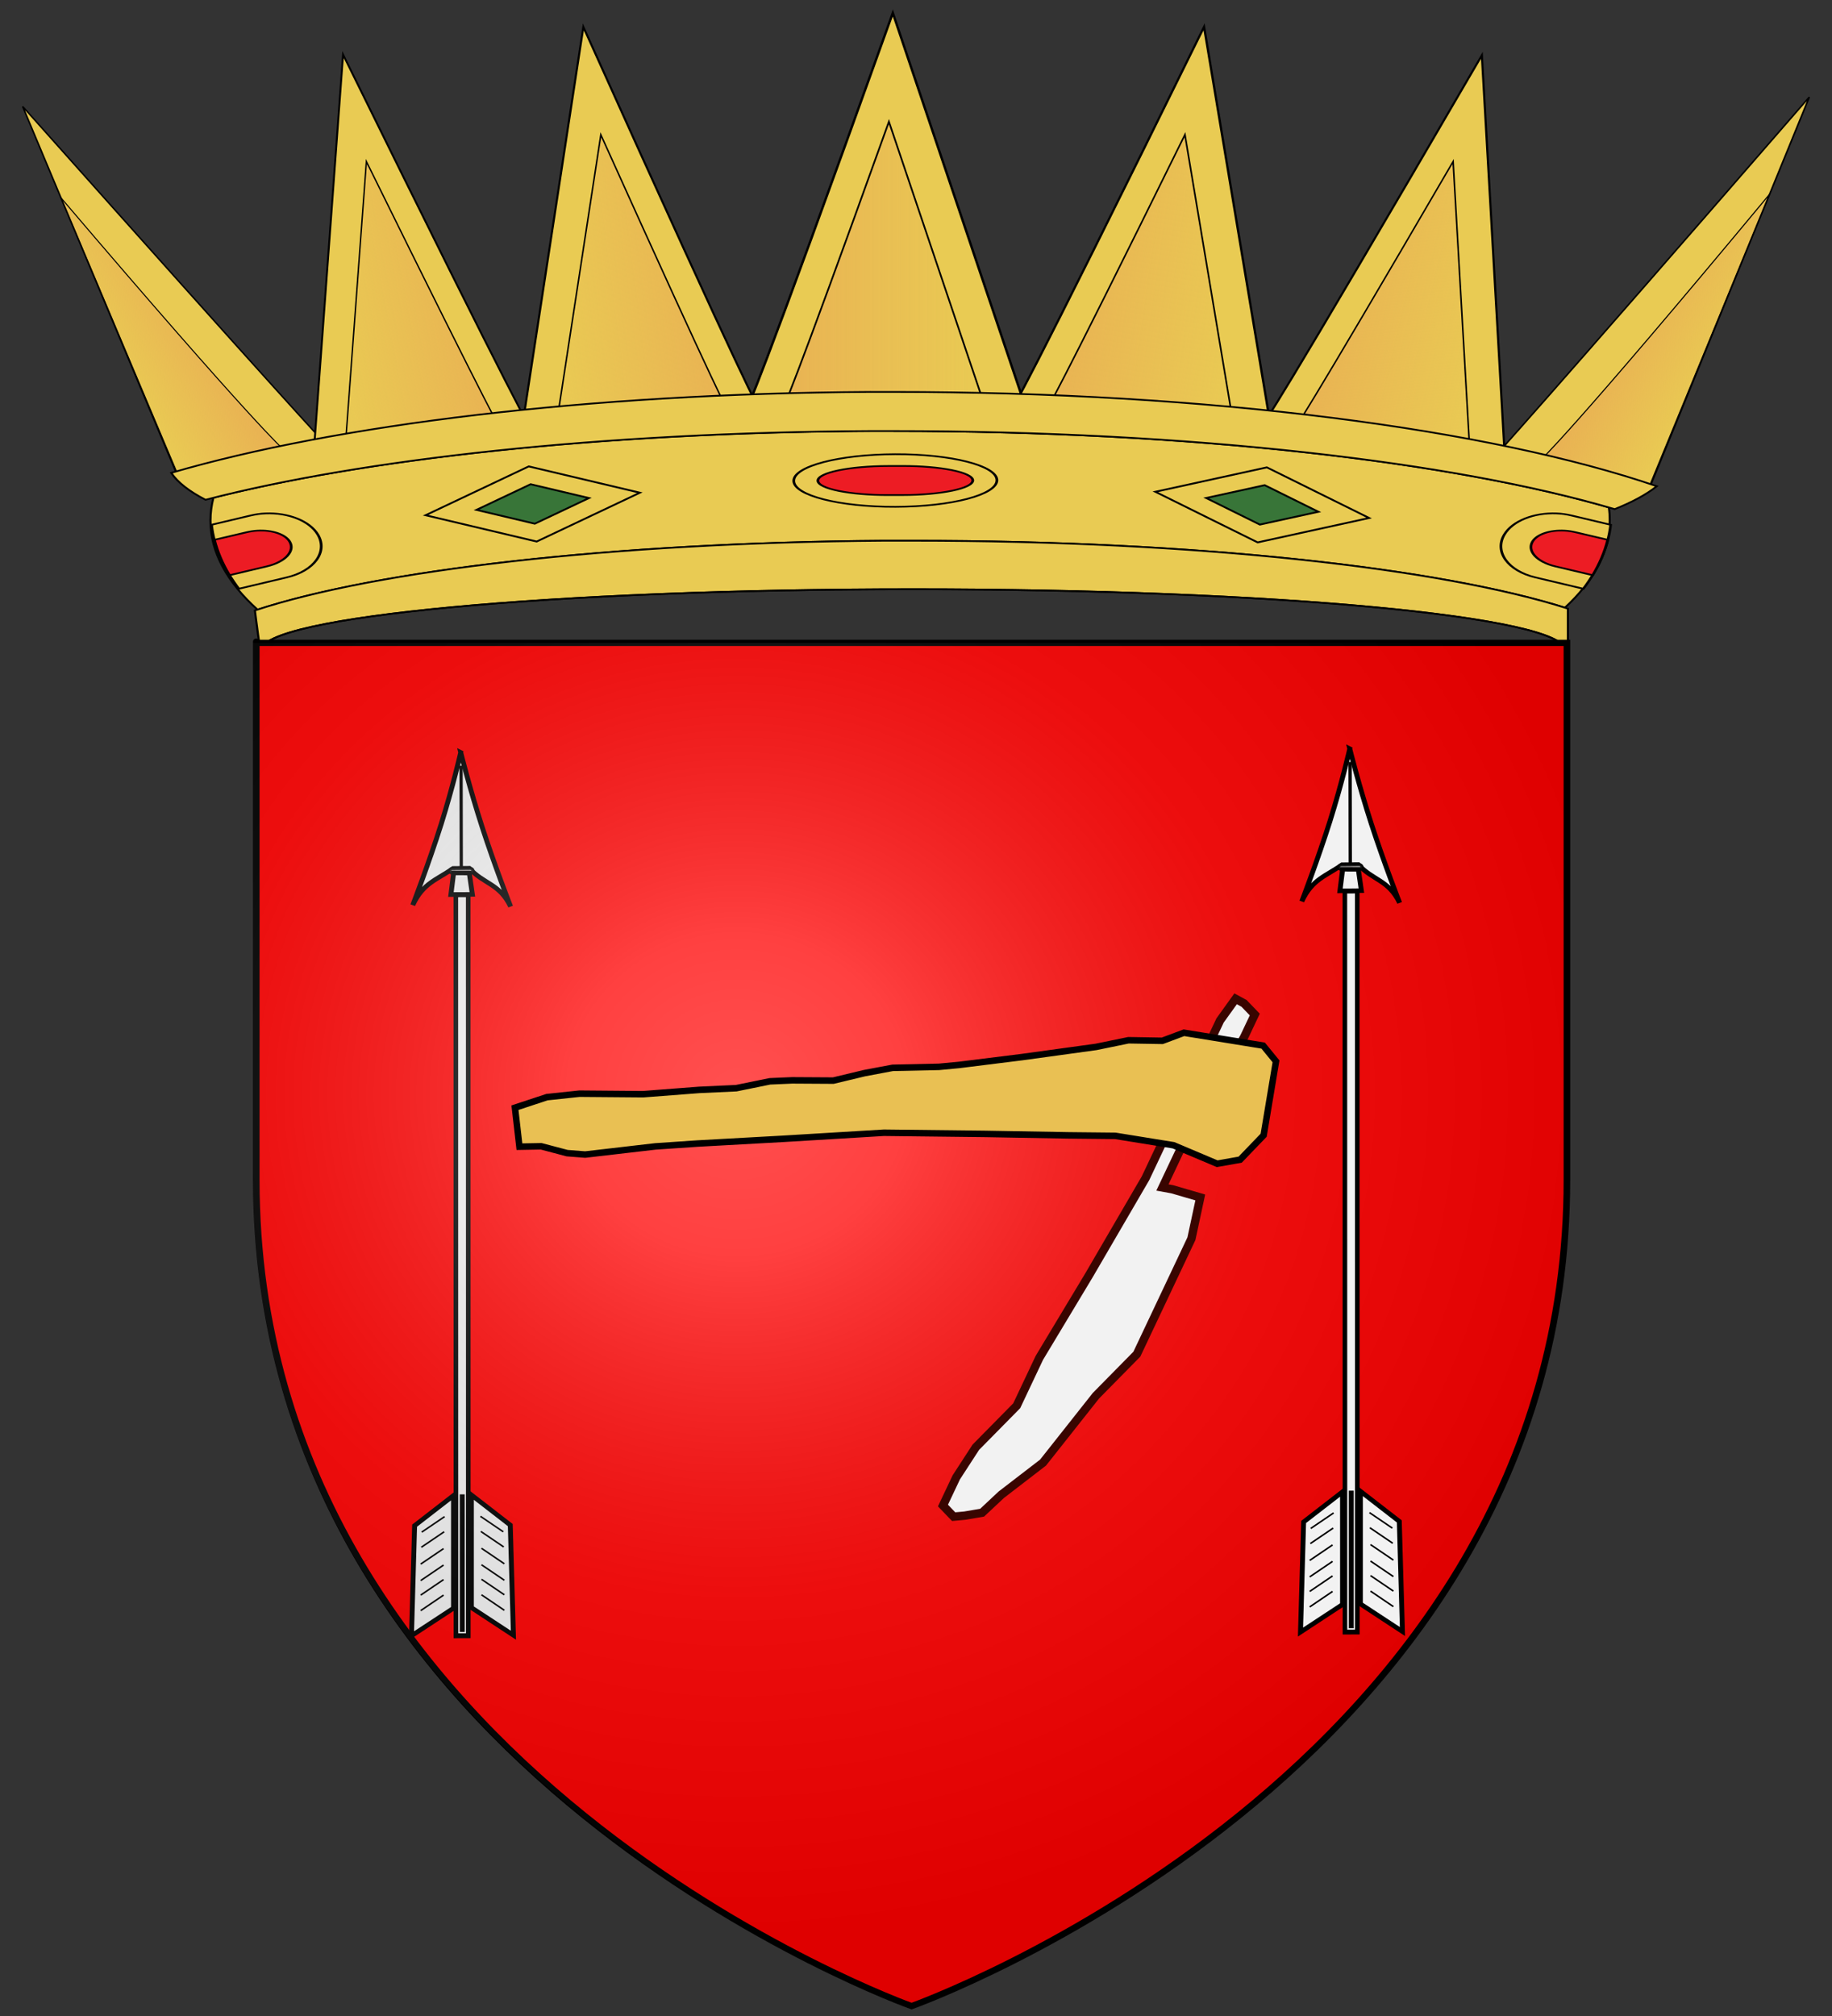
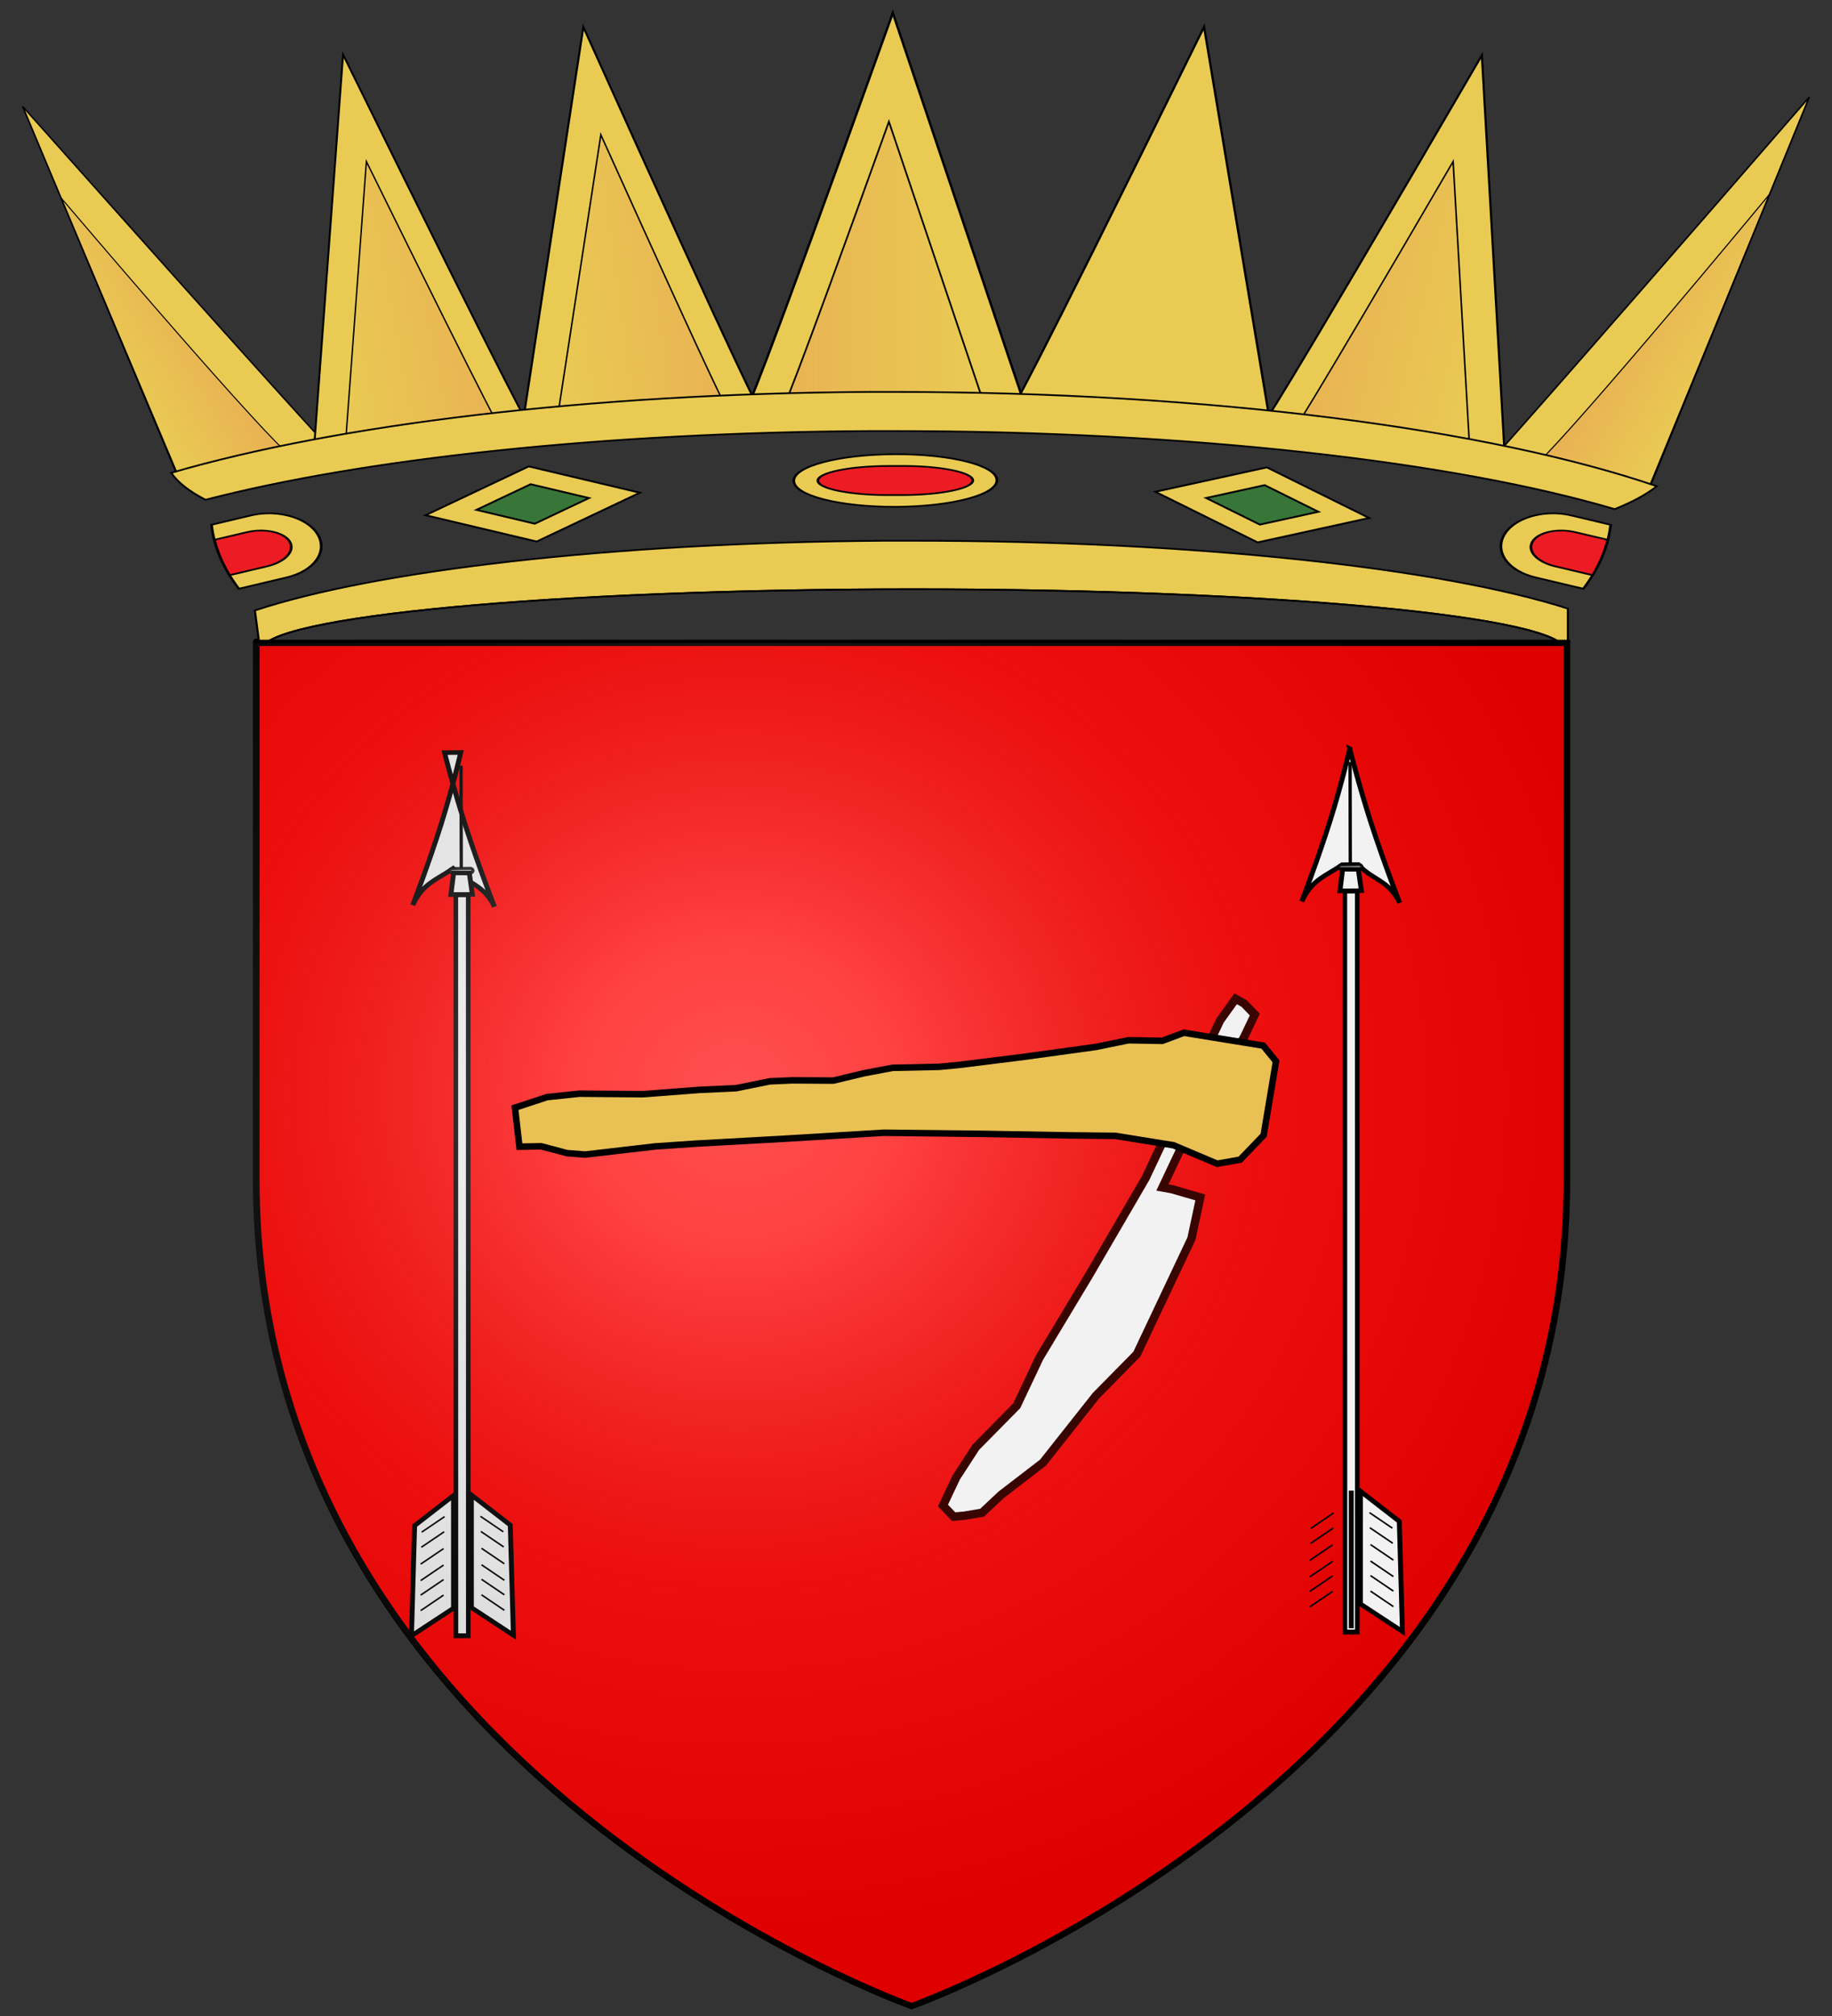
<svg xmlns="http://www.w3.org/2000/svg" xmlns:ns1="http://www.inkscape.org/namespaces/inkscape" xmlns:ns2="http://sodipodi.sourceforge.net/DTD/sodipodi-0.dtd" xmlns:xlink="http://www.w3.org/1999/xlink" ns1:output_extension="org.inkscape.output.svg.inkscape" ns2:docname="Coat_of_arms_granted_in_1569_by_the_King_of_Portugal_to_Monomatapa.svg" ns1:version="1.0 (4035a4fb49, 2020-05-01)" ns2:version="0.32" id="svg2" height="704" width="640" version="1.0">
  <rect width="100%" height="100%" fill="#333333" stroke="none" />
  <ns2:namedview ns1:document-rotation="0" ns1:window-maximized="1" ns1:current-layer="g3611" ns1:window-y="-8" ns1:window-x="-8" ns1:cy="147.05802" ns1:cx="413.78868" ns1:zoom="1.9298326" showgrid="false" id="base" pagecolor="#ffffff" bordercolor="#666666" borderopacity="1.0" objecttolerance="10.0" gridtolerance="10.0" guidetolerance="10.0" ns1:pageopacity="0.0" ns1:pageshadow="2" ns1:window-width="1920" ns1:window-height="1018" />
  <desc id="desc4">Flag of Canton of Valais (Wallis)</desc>
  <defs id="defs6">
    <linearGradient id="linearGradient2893">
      <stop id="stop2895" offset="0" style="stop-color:#ffffff;stop-opacity:0.314" />
      <stop id="stop2897" offset="0.19" style="stop-color:#ffffff;stop-opacity:0.251" />
      <stop id="stop2901" offset="0.6" style="stop-color:#6b6b6b;stop-opacity:0.125" />
      <stop id="stop2899" offset="1" style="stop-color:#000000;stop-opacity:0.125" />
    </linearGradient>
    <linearGradient gradientTransform="scale(1.067)" ns1:collect="always" xlink:href="#linearGradient15614" id="linearGradient15940" gradientUnits="userSpaceOnUse" x1="435.337" y1="118.839" x2="468.674" y2="118.839" />
    <linearGradient gradientTransform="scale(1.067)" ns1:collect="always" xlink:href="#linearGradient15614" id="linearGradient15938" gradientUnits="userSpaceOnUse" x1="435.337" y1="118.839" x2="468.674" y2="118.839" />
    <linearGradient ns1:collect="always" xlink:href="#linearGradient15614" id="linearGradient15936" gradientUnits="userSpaceOnUse" gradientTransform="matrix(0.486,0.403,-0.486,0.984,479.779,-154.022)" x1="435.337" y1="118.839" x2="468.674" y2="118.839" />
    <linearGradient gradientTransform="scale(1.067)" ns1:collect="always" xlink:href="#linearGradient15614" id="linearGradient15934" gradientUnits="userSpaceOnUse" x1="435.337" y1="118.839" x2="468.674" y2="118.839" />
    <linearGradient gradientTransform="scale(1.067)" ns1:collect="always" xlink:href="#linearGradient15614" id="linearGradient15932" gradientUnits="userSpaceOnUse" x1="435.337" y1="118.839" x2="468.674" y2="118.839" />
    <linearGradient gradientTransform="scale(1.067)" ns1:collect="always" xlink:href="#linearGradient15614" id="linearGradient15930" gradientUnits="userSpaceOnUse" x1="435.337" y1="118.839" x2="468.674" y2="118.839" />
    <linearGradient ns1:collect="always" xlink:href="#linearGradient15614" id="linearGradient15928" gradientUnits="userSpaceOnUse" gradientTransform="matrix(0.486,0.403,-0.486,0.984,479.779,-154.022)" x1="435.337" y1="118.839" x2="468.674" y2="118.839" />
    <linearGradient id="linearGradient15614">
      <stop style="stop-color:#e9b353;stop-opacity:1;" offset="0" id="stop15616" />
      <stop style="stop-color:#e9b353;stop-opacity:0;" offset="1" id="stop15618" />
    </linearGradient>
    <radialGradient r="300" fy="226.331" fx="221.445" cy="226.331" cx="221.445" gradientTransform="matrix(1.443,0,0,1.439,-84.328,-91.463)" gradientUnits="userSpaceOnUse" id="radialGradient10144" xlink:href="#linearGradient2893" ns1:collect="always" />
  </defs>
  <g id="g3611">
    <g id="g9909" ns1:label="Capa 1" transform="matrix(1.327,0,0,1.1,-270.087,-310.111)">
      <g transform="translate(7.808,271.337)" id="g15876">
        <g id="g15738" transform="matrix(-1.264,0,0,1.238,1043.74,-66.139)">
          <path ns1:connector-curvature="0" ns2:nodetypes="cccc" id="path15740" d="m 666.182,89.269 c -55.303,76.437 -63.139,86.618 -63.139,86.618 l 30.935,7.958 z" style="fill:#e9cb53;fill-opacity:1;fill-rule:evenodd;stroke:#000000;stroke-width:0.329;stroke-linecap:butt;stroke-linejoin:miter;stroke-miterlimit:4;stroke-dasharray:none;stroke-opacity:1" />
          <path ns1:connector-curvature="0" ns2:nodetypes="cccc" id="path15742" d="m 658.179,112.724 c -40.253,58.179 -46.48,64.702 -46.48,64.702 l 22.049,6.576 z" style="fill:url(#linearGradient15928);fill-opacity:1;fill-rule:evenodd;stroke:#000000;stroke-width:0.238;stroke-linecap:butt;stroke-linejoin:miter;stroke-miterlimit:4;stroke-dasharray:none;stroke-opacity:1" />
        </g>
        <path ns2:type="star" style="fill:#c00000;fill-opacity:0;stroke:none;stroke-opacity:0" id="path15598" ns2:sides="8" ns2:cx="437.28873" ns2:cy="137.0598" ns2:r1="20.906376" ns2:r2="72.088997" ns2:arg1="-2.2612426" ns2:arg2="-1.8685435" ns1:flatsided="false" ns1:rounded="0" ns1:randomized="0" d="m 423.974,120.942 -7.834,-52.799 23.131,48.105 31.795,-42.874 -17.659,50.371 52.799,-7.834 -48.105,23.131 42.874,31.795 -50.371,-17.659 7.834,52.799 -23.131,-48.105 -31.795,42.874 17.659,-50.371 -52.799,7.834 48.105,-23.131 -42.874,-31.795 z" transform="matrix(1.373,0,0,1.371,-191.93,-68.466)" />
-         <path ns2:type="star" style="fill:#c00000;fill-opacity:0;stroke:none;stroke-opacity:0" id="path15600" ns2:sides="8" ns2:cx="444.29657" ns2:cy="119.54022" ns2:r1="53.645401" ns2:r2="15.557588" ns2:arg1="0.58075635" ns2:arg2="0.97345544" ns1:flatsided="false" ns1:rounded="0" ns1:randomized="0" d="m 489.147,148.973 -36.1,-16.569 2.151,39.662 -13.81,-37.243 -26.524,29.567 16.569,-36.1 -39.662,2.151 37.243,-13.81 -29.567,-26.524 36.1,16.569 -2.151,-39.662 13.81,37.243 26.524,-29.567 -16.569,36.1 39.662,-2.151 -37.243,13.81 z" transform="matrix(1.373,0,0,1.371,-191.93,-68.466)" />
        <g id="g15624" transform="matrix(1.504,0,0,1.285,-296.62,-68.466)">
          <path ns1:connector-curvature="0" id="path15610" d="m 483.634,64.719 c -24.668,97.175 -25.415,97.175 -25.415,97.175 h 48.588 z" style="fill:#e9cb53;fill-opacity:1;fill-rule:evenodd;stroke:#000000;stroke-width:0.427;stroke-linecap:butt;stroke-linejoin:miter;stroke-miterlimit:4;stroke-dasharray:none;stroke-opacity:1" />
          <path ns1:connector-curvature="0" id="path15612" d="m 482.952,91.571 c -17.896,70.383 -18.438,70.383 -18.438,70.383 h 35.25 z" style="fill:url(#linearGradient15930);fill-opacity:1;fill-rule:evenodd;stroke:#000000;stroke-width:0.309;stroke-linecap:butt;stroke-linejoin:miter;stroke-miterlimit:4;stroke-dasharray:none;stroke-opacity:1" />
        </g>
        <g id="g15628" transform="matrix(1.398,0.139,-0.152,1.278,-153.578,-130.823)">
          <path ns1:connector-curvature="0" id="path15630" d="m 483.634,64.719 c -24.668,97.175 -25.415,97.175 -25.415,97.175 h 48.588 z" style="fill:#e9cb53;fill-opacity:1;fill-rule:evenodd;stroke:#000000;stroke-width:0.427;stroke-linecap:butt;stroke-linejoin:miter;stroke-miterlimit:4;stroke-dasharray:none;stroke-opacity:1" />
-           <path ns1:connector-curvature="0" id="path15632" d="m 482.952,91.571 c -17.896,70.383 -18.438,70.383 -18.438,70.383 h 35.25 z" style="fill:url(#linearGradient15932);fill-opacity:1;fill-rule:evenodd;stroke:#000000;stroke-width:0.309;stroke-linecap:butt;stroke-linejoin:miter;stroke-miterlimit:4;stroke-dasharray:none;stroke-opacity:1" />
        </g>
        <g id="g15725" transform="matrix(1.288,0,0,1.285,-191.93,-68.466)">
          <g transform="matrix(1.013,0.187,-0.193,0.982,126.426,-78.809)" id="g15636">
            <path ns1:connector-curvature="0" style="fill:#e9cb53;fill-opacity:1;fill-rule:evenodd;stroke:#000000;stroke-width:0.427;stroke-linecap:butt;stroke-linejoin:miter;stroke-miterlimit:4;stroke-dasharray:none;stroke-opacity:1" d="m 483.634,64.719 c -24.668,97.175 -25.415,97.175 -25.415,97.175 h 48.588 z" id="path15638" />
            <path ns1:connector-curvature="0" style="fill:url(#linearGradient15934);fill-opacity:1;fill-rule:evenodd;stroke:#000000;stroke-width:0.309;stroke-linecap:butt;stroke-linejoin:miter;stroke-miterlimit:4;stroke-dasharray:none;stroke-opacity:1" d="m 482.952,91.571 c -17.896,70.383 -18.438,70.383 -18.438,70.383 h 35.25 z" id="path15640" />
          </g>
        </g>
        <g id="g15684" transform="matrix(1.311,0,0,1.317,-201.319,-76.181)">
          <path ns1:connector-curvature="0" ns2:nodetypes="cccc" id="path15656" d="m 666.182,89.269 c -55.303,76.437 -63.139,86.618 -63.139,86.618 l 30.935,7.958 z" style="fill:#e9cb53;fill-opacity:1;fill-rule:evenodd;stroke:#000000;stroke-width:0.329;stroke-linecap:butt;stroke-linejoin:miter;stroke-miterlimit:4;stroke-dasharray:none;stroke-opacity:1" />
          <path ns1:connector-curvature="0" ns2:nodetypes="cccc" id="path15658" d="m 658.179,112.724 c -40.253,58.179 -46.48,64.702 -46.48,64.702 l 22.049,6.576 z" style="fill:url(#linearGradient15936);fill-opacity:1;fill-rule:evenodd;stroke:#000000;stroke-width:0.238;stroke-linecap:butt;stroke-linejoin:miter;stroke-miterlimit:4;stroke-dasharray:none;stroke-opacity:1" />
        </g>
        <g id="g15717" transform="matrix(-1.28,0.139,0.139,1.278,959.351,-130.784)">
          <path ns1:connector-curvature="0" id="path15719" d="m 483.634,64.719 c -24.668,97.175 -25.415,97.175 -25.415,97.175 h 48.588 z" style="fill:#e9cb53;fill-opacity:1;fill-rule:evenodd;stroke:#000000;stroke-width:0.427;stroke-linecap:butt;stroke-linejoin:miter;stroke-miterlimit:4;stroke-dasharray:none;stroke-opacity:1" />
          <path ns1:connector-curvature="0" id="path15721" d="m 482.952,91.571 c -17.896,70.383 -18.438,70.383 -18.438,70.383 h 35.25 z" style="fill:url(#linearGradient15938);fill-opacity:1;fill-rule:evenodd;stroke:#000000;stroke-width:0.309;stroke-linecap:butt;stroke-linejoin:miter;stroke-miterlimit:4;stroke-dasharray:none;stroke-opacity:1" />
        </g>
        <g id="g15730" transform="matrix(-1.172,0.204,0.199,1.269,839.976,-152.87)">
          <path ns1:connector-curvature="0" id="path15732" d="m 483.634,64.719 c -24.668,97.175 -25.415,97.175 -25.415,97.175 h 48.588 z" style="fill:#e9cb53;fill-opacity:1;fill-rule:evenodd;stroke:#000000;stroke-width:0.427;stroke-linecap:butt;stroke-linejoin:miter;stroke-miterlimit:4;stroke-dasharray:none;stroke-opacity:1" />
          <path ns1:connector-curvature="0" id="path15734" d="m 482.952,91.571 c -17.896,70.383 -18.438,70.383 -18.438,70.383 h 35.25 z" style="fill:url(#linearGradient15940);fill-opacity:1;fill-rule:evenodd;stroke:#000000;stroke-width:0.309;stroke-linecap:butt;stroke-linejoin:miter;stroke-miterlimit:4;stroke-dasharray:none;stroke-opacity:1" />
        </g>
        <g id="g15690" transform="matrix(1.288,0,0,1.285,-191.93,-68.466)">
-           <path ns1:connector-curvature="0" id="path12499" nodetypes="ccscssscscssc" d="m 476.305,168.006 c -53.007,0.523 -100.099,6.85 -131.719,16.484 -0.395,1.85 -0.595,3.716 -0.595,5.619 0,7.878 3.453,15.334 9.619,22.018 24.807,-9.755 72.608,-16.546 127.976,-17.019 0.439,-0.003 0.868,0.002 1.307,0 1.628,-0.011 3.226,0 4.87,0 57.15,0 107.018,6.648 133.083,16.524 5.872,-6.55 9.147,-13.851 9.147,-21.523 0,-1.089 -0.047,-2.15 -0.181,-3.222 -32.698,-11.432 -86.092,-18.88 -146.326,-18.88 -1.554,0 -3.091,-0.01 -4.633,0 -0.842,0.005 -1.709,-0.009 -2.551,0 z" style="fill:#e9cb53;stroke:#010101;stroke-width:0.427" />
          <path ns1:connector-curvature="0" id="path12501" nodetypes="ccssscccssc" d="m 481.589,195.107 c -55.755,0.475 -103.853,7.362 -128.513,17.226 0,0 1.247,12.194 1.247,9.876 0,-8.345 59.746,-15.121 133.324,-15.121 73.574,0 133.261,6.776 133.261,15.121 0,0.227 -0.03,0.474 -0.118,0.701 l 0.654,0.042 v -11.073 c -25.893,-10.005 -76.078,-16.771 -133.678,-16.771 -1.644,0 -3.242,-0.011 -4.87,0 -0.44,0.002 -0.868,-0.003 -1.307,0 z" style="fill:#e9cb53;stroke:#010101;stroke-width:0.427" />
          <path ns1:connector-curvature="0" id="path12503" d="m 478.679,158.34 c -57.73,0.412 -109.067,8.13 -142.703,19.995 1.281,2.335 3.689,4.582 7.005,6.651 32.107,-10.064 80.957,-16.631 135.875,-16.98 1.544,-0.01 3.079,0 4.633,0 60.964,0 114.92,7.627 147.515,19.293 3.63,-1.75 6.525,-3.66 8.611,-5.66 -33.956,-14.055 -91.232,-23.299 -156.126,-23.299 -0.407,0 -0.782,-0.001 -1.189,0 -1.214,0.002 -2.414,-0.01 -3.621,0 z" style="fill:#e9cb53;stroke:#010101;stroke-width:0.427" />
          <g id="g12521" transform="matrix(1.782,0,0,1.359,-78.384,-358.886)">
            <path ns1:connector-curvature="0" id="rect12523" d="m 315.55,391.918 v 0 c -6.433,0.034 -11.638,2.204 -11.623,4.845 v 0 c 0.015,2.641 5.242,4.753 11.675,4.718 v 0 c 6.435,-0.034 11.637,-2.204 11.626,-4.845 v 0 c -0.014,-2.639 -5.241,-4.753 -11.677,-4.718 z" style="fill:#e9cb53;stroke:#010101;stroke-width:0.31" />
            <path ns1:connector-curvature="0" id="rect12525" d="m 316.336,394.054 -1.561,0.004 c -4.475,0.014 -8.094,1.209 -8.081,2.669 v 0 c 0.011,1.46 3.648,2.633 8.123,2.619 l 1.563,-0.004 c 4.475,-0.014 8.094,-1.209 8.081,-2.669 v 0 c -0.013,-1.46 -3.65,-2.634 -8.125,-2.619 z" style="fill:#ed1c24;stroke:#010101;stroke-width:0.31" />
          </g>
          <g id="g12527" transform="matrix(1.772,-0.225,0.118,1.351,-119.691,-292.559)">
            <polygon transform="scale(1.067)" id="rect12529" points="266.721,374.49 255.138,380.929 243.557,374.49 255.138,368.051 " style="fill:#e9cb53;stroke:#010101;stroke-width:0.291" />
            <polygon transform="scale(1.067)" id="rect12531" points="261.223,374.49 255.138,377.872 249.054,374.49 255.138,371.107 " style="fill:#387538;stroke:#010101;stroke-width:0.291" />
          </g>
          <g id="g12533" transform="matrix(1.768,0.262,-0.137,1.349,132.405,-424.111)">
            <polygon transform="scale(1.067)" id="rect12535" points="255.138,368.051 266.72,374.49 255.138,380.929 243.557,374.49 " style="fill:#e9cb53;stroke:#010101;stroke-width:0.291" />
            <polygon transform="scale(1.067)" id="rect12537" points="255.14,371.107 261.223,374.49 255.14,377.872 249.054,374.49 " style="fill:#387538;stroke:#010101;stroke-width:0.291" />
          </g>
          <g id="g12539" transform="matrix(1.782,0,0,1.359,-79.521,-358.886)">
            <path ns1:connector-curvature="0" id="path12541" d="m 243.982,402.679 c -0.595,0.036 -1.175,0.178 -1.766,0.4 l -4.433,1.667 c 0.284,4.055 1.38,7.965 3.134,11.632 l 5.499,-2.067 c 3.15,-1.18 4.732,-4.657 3.567,-7.766 -0.946,-2.526 -3.418,-4.025 -6,-3.866 z" style="fill:#e9cb53;stroke:#010101;stroke-width:0.31" />
            <path ns1:connector-curvature="0" id="path12543" d="m 243.05,405.813 c -0.425,0.037 -0.837,0.14 -1.266,0.3 l -3.666,1.366 c 0.352,2.198 0.932,4.352 1.732,6.433 l 4.268,-1.6 c 2.114,-0.787 3.281,-2.783 2.633,-4.5 -0.516,-1.369 -2.036,-2.148 -3.7,-1.999 z" style="fill:#ed1c24;stroke:#010101;stroke-width:0.31" />
          </g>
          <g id="g12545" transform="matrix(1.782,0,0,1.359,-78.935,-358.886)">
            <path ns1:connector-curvature="0" id="path12547" d="m 391.731,402.679 c 0.597,0.036 1.178,0.178 1.767,0.4 l 4.433,1.667 c -0.286,4.055 -1.38,7.965 -3.134,11.632 l -5.501,-2.067 c -3.149,-1.18 -4.73,-4.657 -3.565,-7.766 0.946,-2.526 3.417,-4.025 5.999,-3.866 z" style="fill:#e9cb53;stroke:#010101;stroke-width:0.31" />
            <path ns1:connector-curvature="0" id="path12549" d="m 392.667,405.813 c 0.425,0.037 0.837,0.14 1.266,0.3 l 3.666,1.366 c -0.352,2.198 -0.932,4.352 -1.732,6.433 l -4.268,-1.6 c -2.114,-0.787 -3.281,-2.783 -2.633,-4.5 0.516,-1.369 2.033,-2.148 3.7,-1.999 z" style="fill:#ed1c24;stroke:#010101;stroke-width:0.31" />
          </g>
          <path ns1:connector-curvature="0" id="path12519" rx="68.072" cy="430.35" ry="6.853" cx="330.765" type="arc" d="m 620.92,222.214 c 0.04,8.35 -59.606,15.121 -133.22,15.126 -73.611,0.005 -133.317,-6.762 -133.357,-15.111 0,-0.005 0,-0.01 0,-0.016 -0.037,-8.35 59.609,-15.121 133.224,-15.126 73.611,-0.002 133.317,6.762 133.354,15.111 0,0.006 0,0.011 0,0.016 z" style="fill:none;stroke:#010101;stroke-width:0.427" />
        </g>
      </g>
    </g>
    <g style="display:inline" id="layer3" transform="matrix(0.719,0,0,0.68,88.381,222.913)">
      <path ns1:connector-curvature="0" d="m 320,702.4 c 0,0 318.4,-119.808 318.4,-424.29 0,-304.482 0,-275.788 0,-275.788 H 1.6 V 278.11 C 1.6,582.592 320,702.4 320,702.4 Z" style="fill:#ff0000;fill-opacity:1;fill-rule:evenodd;stroke:#000000;stroke-width:1.067px;stroke-linecap:butt;stroke-linejoin:miter;stroke-opacity:1" id="path2855" />
    </g>
    <g id="g9385" transform="matrix(0.738,0,0,0.778,206.682,195.454)">
      <g id="g1934" style="fill:#f2f2f2;fill-opacity:1" transform="matrix(0.686,0.005,-0.005,0.607,-265.575,74.153)">
-         <path ns1:connector-curvature="0" id="path2849" style="fill:#f2f2f2;fill-opacity:1;fill-rule:evenodd;stroke:#000000;stroke-width:3.375;stroke-linecap:butt;stroke-linejoin:miter;stroke-miterlimit:4;stroke-dasharray:none;stroke-opacity:1" d="m 296.944,17.928 c 0,0 -5.095,25.012 -13.165,53.293 -8.07,28.282 -19.116,59.833 -19.116,59.833 6.961,-16.5 16.569,-18.797 27.61,-27.336 l 5.487,-0.106 0.191,-0.004 5.487,-0.106 c 10.186,11.678 21.074,11.172 28.754,28.051 0,0 -11.207,-30.054 -20.02,-58.461 -8.812,-28.407 -15.23,-55.166 -15.23,-55.166 z" />
+         <path ns1:connector-curvature="0" id="path2849" style="fill:#f2f2f2;fill-opacity:1;fill-rule:evenodd;stroke:#000000;stroke-width:3.375;stroke-linecap:butt;stroke-linejoin:miter;stroke-miterlimit:4;stroke-dasharray:none;stroke-opacity:1" d="m 296.944,17.928 c 0,0 -5.095,25.012 -13.165,53.293 -8.07,28.282 -19.116,59.833 -19.116,59.833 6.961,-16.5 16.569,-18.797 27.61,-27.336 c 10.186,11.678 21.074,11.172 28.754,28.051 0,0 -11.207,-30.054 -20.02,-58.461 -8.812,-28.407 -15.23,-55.166 -15.23,-55.166 z" />
        <path ns1:connector-curvature="0" id="path2851" style="fill:#f2f2f2;fill-opacity:1;fill-rule:evenodd;stroke:#000000;stroke-width:2.25;stroke-linecap:butt;stroke-linejoin:miter;stroke-miterlimit:4;stroke-dasharray:none;stroke-opacity:1" d="m 297.241,27.7 0.696,75.906" />
        <rect id="rect2853" style="opacity:0.9;fill:#f2f2f2;fill-opacity:1;stroke:#000000;stroke-width:2.25;stroke-miterlimit:4;stroke-dasharray:none;stroke-opacity:1" transform="matrix(1,-0.019,0.016,1,0,0)" y="109.329" x="288.222" ry="1.666" height="3.332" width="15.983" />
        <path ns1:connector-curvature="0" id="path2856" style="fill:#f2f2f2;fill-opacity:1;fill-rule:evenodd;stroke:#000000;stroke-width:3.375;stroke-linecap:butt;stroke-linejoin:miter;stroke-miterlimit:4;stroke-dasharray:none;stroke-opacity:1" d="m 292.678,107.032 -1.75,16.032 14.802,-0.285 -2.236,-15.795 z" />
      </g>
      <rect id="rect3781" style="display:inline;fill:#f2f2f2;fill-opacity:1;fill-rule:evenodd;stroke:#000000;stroke-width:2.177;stroke-miterlimit:4;stroke-dasharray:none;stroke-dashoffset:0;stroke-opacity:1" transform="matrix(-1.3197191e-4,-1,1,-0.004,0,0)" y="-64.3" x="-482.734" height="5.861" width="332.599" />
      <g transform="matrix(0.724,0,0,0.64,-275.746,64.633)" id="g1999" style="fill:#f2f2f2;fill-opacity:1">
        <g id="g1942" style="fill:#f2f2f2;fill-opacity:1;stroke:#000000;stroke-width:3">
          <path ns1:connector-curvature="0" id="path3783" style="display:inline;fill:#f2f2f2;fill-opacity:1;fill-rule:evenodd;stroke:#000000;stroke-width:3.2;stroke-linecap:butt;stroke-linejoin:miter;stroke-opacity:1" d="m 290.565,634.332 -27.489,19.359 2.05,-77.237 25.432,-21.135 z" />
          <path ns1:connector-curvature="0" id="path1930" style="display:inline;fill:#f2f2f2;fill-opacity:1;fill-rule:evenodd;stroke:#000000;stroke-width:3.2;stroke-linecap:butt;stroke-linejoin:miter;stroke-opacity:1" d="m 302.24,633.936 27.489,19.359 -2.05,-77.237 -25.432,-21.135 z" />
-           <path ns1:connector-curvature="0" id="path1932" style="fill:#f2f2f2;fill-opacity:1;fill-rule:evenodd;stroke:#000000;stroke-width:3.2;stroke-linecap:butt;stroke-linejoin:miter;stroke-opacity:1" d="m 296.278,554.502 v 96.494" />
        </g>
        <g id="g1977" style="fill:#f2f2f2;fill-opacity:1">
          <path ns1:connector-curvature="0" id="path1965" style="fill:#f2f2f2;fill-opacity:1;fill-rule:evenodd;stroke:#000000;stroke-width:1.067px;stroke-linecap:butt;stroke-linejoin:miter;stroke-opacity:1" d="m 284.726,570.131 -14.95,10.873" />
          <path ns1:connector-curvature="0" id="path1967" style="display:inline;fill:#f2f2f2;fill-opacity:1;fill-rule:evenodd;stroke:#000000;stroke-width:1.067px;stroke-linecap:butt;stroke-linejoin:miter;stroke-opacity:1" d="m 284.459,580.743 -14.95,10.873" />
          <path ns1:connector-curvature="0" id="path1969" style="display:inline;fill:#f2f2f2;fill-opacity:1;fill-rule:evenodd;stroke:#000000;stroke-width:1.067px;stroke-linecap:butt;stroke-linejoin:miter;stroke-opacity:1" d="m 284.046,592.556 -14.95,10.873" />
          <path ns1:connector-curvature="0" id="path1971" style="display:inline;fill:#f2f2f2;fill-opacity:1;fill-rule:evenodd;stroke:#000000;stroke-width:1.067px;stroke-linecap:butt;stroke-linejoin:miter;stroke-opacity:1" d="m 284.046,604.108 -14.95,10.873" />
          <path ns1:connector-curvature="0" id="path1973" style="display:inline;fill:#f2f2f2;fill-opacity:1;fill-rule:evenodd;stroke:#000000;stroke-width:1.067px;stroke-linecap:butt;stroke-linejoin:miter;stroke-opacity:1" d="m 284.046,614.301 -14.95,10.873" />
          <path ns1:connector-curvature="0" id="path1975" style="display:inline;fill:#f2f2f2;fill-opacity:1;fill-rule:evenodd;stroke:#000000;stroke-width:1.067px;stroke-linecap:butt;stroke-linejoin:miter;stroke-opacity:1" d="m 284.046,625.174 -14.95,10.873" />
        </g>
        <g id="g1985" style="display:inline;fill:#f2f2f2;fill-opacity:1" transform="matrix(-1,0,0,1,592.896,-0.228)">
          <path ns1:connector-curvature="0" id="path1987" style="fill:#f2f2f2;fill-opacity:1;fill-rule:evenodd;stroke:#000000;stroke-width:1.067px;stroke-linecap:butt;stroke-linejoin:miter;stroke-opacity:1" d="m 284.726,570.131 -14.95,10.873" />
          <path ns1:connector-curvature="0" id="path1989" style="display:inline;fill:#f2f2f2;fill-opacity:1;fill-rule:evenodd;stroke:#000000;stroke-width:1.067px;stroke-linecap:butt;stroke-linejoin:miter;stroke-opacity:1" d="m 284.459,580.743 -14.95,10.873" />
          <path ns1:connector-curvature="0" id="path1991" style="display:inline;fill:#f2f2f2;fill-opacity:1;fill-rule:evenodd;stroke:#000000;stroke-width:1.067px;stroke-linecap:butt;stroke-linejoin:miter;stroke-opacity:1" d="m 284.046,592.556 -14.95,10.873" />
          <path ns1:connector-curvature="0" id="path1993" style="display:inline;fill:#f2f2f2;fill-opacity:1;fill-rule:evenodd;stroke:#000000;stroke-width:1.067px;stroke-linecap:butt;stroke-linejoin:miter;stroke-opacity:1" d="m 284.046,604.108 -14.95,10.873" />
          <path ns1:connector-curvature="0" id="path1995" style="display:inline;fill:#f2f2f2;fill-opacity:1;fill-rule:evenodd;stroke:#000000;stroke-width:1.067px;stroke-linecap:butt;stroke-linejoin:miter;stroke-opacity:1" d="m 284.046,614.301 -14.95,10.873" />
          <path ns1:connector-curvature="0" id="path1997" style="display:inline;fill:#f2f2f2;fill-opacity:1;fill-rule:evenodd;stroke:#000000;stroke-width:1.067px;stroke-linecap:butt;stroke-linejoin:miter;stroke-opacity:1" d="m 284.046,625.174 -14.95,10.873" />
        </g>
      </g>
    </g>
    <g id="layer1" transform="matrix(0.719,0,0,0.68,88.381,222.913)">
      <path ns1:connector-curvature="0" d="M 320,702.4 C 320,702.4 1.6,582.592 1.6,278.11 1.6,-26.372 1.6,2.322 1.6,2.322 H 638.4 V 278.11 c 0,304.482 -318.4,424.29 -318.4,424.29 z" style="opacity:1;fill:none;fill-opacity:1;fill-rule:evenodd;stroke:#000000;stroke-width:3.2;stroke-linecap:butt;stroke-linejoin:miter;stroke-miterlimit:4;stroke-dasharray:none;stroke-opacity:1" id="path1411" />
    </g>
    <g id="g9588" transform="matrix(0.719,0,0,0.68,88.381,222.913)">
      <path ns1:connector-curvature="0" d="m 318.476,702.4 c 0,0 318.4,-119.808 318.4,-424.29 0,-304.482 0,-275.788 0,-275.788 H 0.076 V 278.11 c 0,304.482 318.4,424.29 318.4,424.29 z" style="fill:url(#radialGradient10144);fill-opacity:1;fill-rule:evenodd;stroke:none;stroke-width:1.067px;stroke-linecap:butt;stroke-linejoin:miter;stroke-opacity:1" id="path2875" />
    </g>
    <g id="g9412" transform="matrix(0.738,0,0,0.778,517.258,194.164)">
      <g id="g9414" style="fill:#f2f2f2;fill-opacity:1" transform="matrix(0.686,0.005,-0.005,0.607,-265.575,74.153)">
        <path ns1:connector-curvature="0" id="path9416" style="fill:#f2f2f2;fill-opacity:1;fill-rule:evenodd;stroke:#000000;stroke-width:3.375;stroke-linecap:butt;stroke-linejoin:miter;stroke-miterlimit:4;stroke-dasharray:none;stroke-opacity:1" d="m 296.944,17.928 c 0,0 -5.095,25.012 -13.165,53.293 -8.07,28.282 -19.116,59.833 -19.116,59.833 6.961,-16.5 16.569,-18.797 27.61,-27.336 l 5.487,-0.106 0.191,-0.004 5.487,-0.106 c 10.186,11.678 21.074,11.172 28.754,28.051 0,0 -11.207,-30.054 -20.02,-58.461 -8.812,-28.407 -15.23,-55.166 -15.23,-55.166 z" />
        <path ns1:connector-curvature="0" id="path9418" style="fill:#f2f2f2;fill-opacity:1;fill-rule:evenodd;stroke:#000000;stroke-width:2.25;stroke-linecap:butt;stroke-linejoin:miter;stroke-miterlimit:4;stroke-dasharray:none;stroke-opacity:1" d="m 297.241,27.7 0.696,75.906" />
        <rect id="rect9420" style="opacity:0.9;fill:#f2f2f2;fill-opacity:1;stroke:#000000;stroke-width:2.25;stroke-miterlimit:4;stroke-dasharray:none;stroke-opacity:1" transform="matrix(1,-0.019,0.016,1,0,0)" y="109.329" x="288.222" ry="1.666" height="3.332" width="15.983" />
        <path ns1:connector-curvature="0" id="path9422" style="fill:#f2f2f2;fill-opacity:1;fill-rule:evenodd;stroke:#000000;stroke-width:3.375;stroke-linecap:butt;stroke-linejoin:miter;stroke-miterlimit:4;stroke-dasharray:none;stroke-opacity:1" d="m 292.678,107.032 -1.75,16.032 14.802,-0.285 -2.236,-15.795 z" />
      </g>
      <rect id="rect9424" style="display:inline;fill:#f2f2f2;fill-opacity:1;fill-rule:evenodd;stroke:#000000;stroke-width:2.177;stroke-miterlimit:4;stroke-dasharray:none;stroke-dashoffset:0;stroke-opacity:1" transform="matrix(-1.3197191e-4,-1,1,-0.004,0,0)" y="-64.3" x="-482.734" height="5.861" width="332.599" />
      <g transform="matrix(0.724,0,0,0.64,-275.746,64.633)" id="g9426" style="fill:#f2f2f2;fill-opacity:1">
        <g id="g9428" style="fill:#f2f2f2;fill-opacity:1;stroke:#000000;stroke-width:3">
-           <path ns1:connector-curvature="0" id="path9430" style="display:inline;fill:#f2f2f2;fill-opacity:1;fill-rule:evenodd;stroke:#000000;stroke-width:3.2;stroke-linecap:butt;stroke-linejoin:miter;stroke-opacity:1" d="m 290.565,634.332 -27.489,19.359 2.05,-77.237 25.432,-21.135 z" />
          <path ns1:connector-curvature="0" id="path9432" style="display:inline;fill:#f2f2f2;fill-opacity:1;fill-rule:evenodd;stroke:#000000;stroke-width:3.2;stroke-linecap:butt;stroke-linejoin:miter;stroke-opacity:1" d="m 302.24,633.936 27.489,19.359 -2.05,-77.237 -25.432,-21.135 z" />
          <path ns1:connector-curvature="0" id="path9434" style="fill:#f2f2f2;fill-opacity:1;fill-rule:evenodd;stroke:#000000;stroke-width:3.2;stroke-linecap:butt;stroke-linejoin:miter;stroke-opacity:1" d="m 296.278,554.502 v 96.494" />
        </g>
        <g id="g9436" style="fill:#f2f2f2;fill-opacity:1">
          <path ns1:connector-curvature="0" id="path9438" style="fill:#f2f2f2;fill-opacity:1;fill-rule:evenodd;stroke:#000000;stroke-width:1.067px;stroke-linecap:butt;stroke-linejoin:miter;stroke-opacity:1" d="m 284.726,570.131 -14.95,10.873" />
          <path ns1:connector-curvature="0" id="path9440" style="display:inline;fill:#f2f2f2;fill-opacity:1;fill-rule:evenodd;stroke:#000000;stroke-width:1.067px;stroke-linecap:butt;stroke-linejoin:miter;stroke-opacity:1" d="m 284.459,580.743 -14.95,10.873" />
          <path ns1:connector-curvature="0" id="path9442" style="display:inline;fill:#f2f2f2;fill-opacity:1;fill-rule:evenodd;stroke:#000000;stroke-width:1.067px;stroke-linecap:butt;stroke-linejoin:miter;stroke-opacity:1" d="m 284.046,592.556 -14.95,10.873" />
          <path ns1:connector-curvature="0" id="path9444" style="display:inline;fill:#f2f2f2;fill-opacity:1;fill-rule:evenodd;stroke:#000000;stroke-width:1.067px;stroke-linecap:butt;stroke-linejoin:miter;stroke-opacity:1" d="m 284.046,604.108 -14.95,10.873" />
          <path ns1:connector-curvature="0" id="path9446" style="display:inline;fill:#f2f2f2;fill-opacity:1;fill-rule:evenodd;stroke:#000000;stroke-width:1.067px;stroke-linecap:butt;stroke-linejoin:miter;stroke-opacity:1" d="m 284.046,614.301 -14.95,10.873" />
          <path ns1:connector-curvature="0" id="path9448" style="display:inline;fill:#f2f2f2;fill-opacity:1;fill-rule:evenodd;stroke:#000000;stroke-width:1.067px;stroke-linecap:butt;stroke-linejoin:miter;stroke-opacity:1" d="m 284.046,625.174 -14.95,10.873" />
        </g>
        <g id="g9450" style="display:inline;fill:#f2f2f2;fill-opacity:1" transform="matrix(-1,0,0,1,592.896,-0.228)">
          <path ns1:connector-curvature="0" id="path9452" style="fill:#f2f2f2;fill-opacity:1;fill-rule:evenodd;stroke:#000000;stroke-width:1.067px;stroke-linecap:butt;stroke-linejoin:miter;stroke-opacity:1" d="m 284.726,570.131 -14.95,10.873" />
          <path ns1:connector-curvature="0" id="path9454" style="display:inline;fill:#f2f2f2;fill-opacity:1;fill-rule:evenodd;stroke:#000000;stroke-width:1.067px;stroke-linecap:butt;stroke-linejoin:miter;stroke-opacity:1" d="m 284.459,580.743 -14.95,10.873" />
          <path ns1:connector-curvature="0" id="path9456" style="display:inline;fill:#f2f2f2;fill-opacity:1;fill-rule:evenodd;stroke:#000000;stroke-width:1.067px;stroke-linecap:butt;stroke-linejoin:miter;stroke-opacity:1" d="m 284.046,592.556 -14.95,10.873" />
          <path ns1:connector-curvature="0" id="path9458" style="display:inline;fill:#f2f2f2;fill-opacity:1;fill-rule:evenodd;stroke:#000000;stroke-width:1.067px;stroke-linecap:butt;stroke-linejoin:miter;stroke-opacity:1" d="m 284.046,604.108 -14.95,10.873" />
          <path ns1:connector-curvature="0" id="path9460" style="display:inline;fill:#f2f2f2;fill-opacity:1;fill-rule:evenodd;stroke:#000000;stroke-width:1.067px;stroke-linecap:butt;stroke-linejoin:miter;stroke-opacity:1" d="m 284.046,614.301 -14.95,10.873" />
          <path ns1:connector-curvature="0" id="path9462" style="display:inline;fill:#f2f2f2;fill-opacity:1;fill-rule:evenodd;stroke:#000000;stroke-width:1.067px;stroke-linecap:butt;stroke-linejoin:miter;stroke-opacity:1" d="m 284.046,625.174 -14.95,10.873" />
        </g>
      </g>
    </g>
    <path ns1:connector-curvature="0" style="fill:#f2f2f2;fill-opacity:1;fill-rule:evenodd;stroke:#390500;stroke-width:2.92;stroke-linecap:butt;stroke-linejoin:miter;stroke-miterlimit:4;stroke-dasharray:none;stroke-opacity:1" d="m 422.971,363.237 3.256,-6.888 5.432,-7.56 2.956,1.609 3.737,3.889 -3.722,7.872 -21.564,37.752 -6.978,14.76 3.422,0.625 9.8,2.858 -3.091,14.401 -10.7,22.633 -8.374,17.712 -14.286,14.495 -18.473,23.351 -14.602,11.231 -6.678,6.264 -6.063,1.031 -3.887,0.359 -1.246,-1.296 -2.491,-2.593 4.652,-9.84 6.828,-10.512 14.286,-14.495 7.908,-16.728 17.378,-28.896 19.704,-33.816 25.121,-53.137 v 0" id="path9977" />
    <path ns1:connector-curvature="0" style="fill:#e9c053;fill-opacity:1;fill-rule:evenodd;stroke:#000000;stroke-width:2.27;stroke-linecap:butt;stroke-linejoin:miter;stroke-miterlimit:4;stroke-dasharray:none;stroke-opacity:1" d="m 413.597,360.641 13.841,2.244 13.841,2.244 4.484,5.496 -4.31,25.799 -8.214,8.539 -8.019,1.416 -15.27,-6.45 -20.318,-3.281 -16.201,-0.168 -29.293,-0.515 -35.356,-0.404 -34.958,2.107 -30.167,1.668 -14.702,0.995 -24.535,2.846 -6.298,-0.49 -9.07,-2.398 -7.593,0.137 -1.564,-13.611 11.171,-3.687 11.361,-1.206 22.21,0.184 19.633,-1.507 12.928,-0.598 11.768,-2.396 7.733,-0.336 14.415,0.085 10.884,-2.608 9.833,-1.851 16.229,-0.35 6.969,-0.659 21.957,-2.734 25.929,-3.567 11.304,-2.321 11.837,0.197 z" id="path9979" ns2:nodetypes="ccccccccccccccccccccccccccccccccccccc" />
  </g>
</svg>